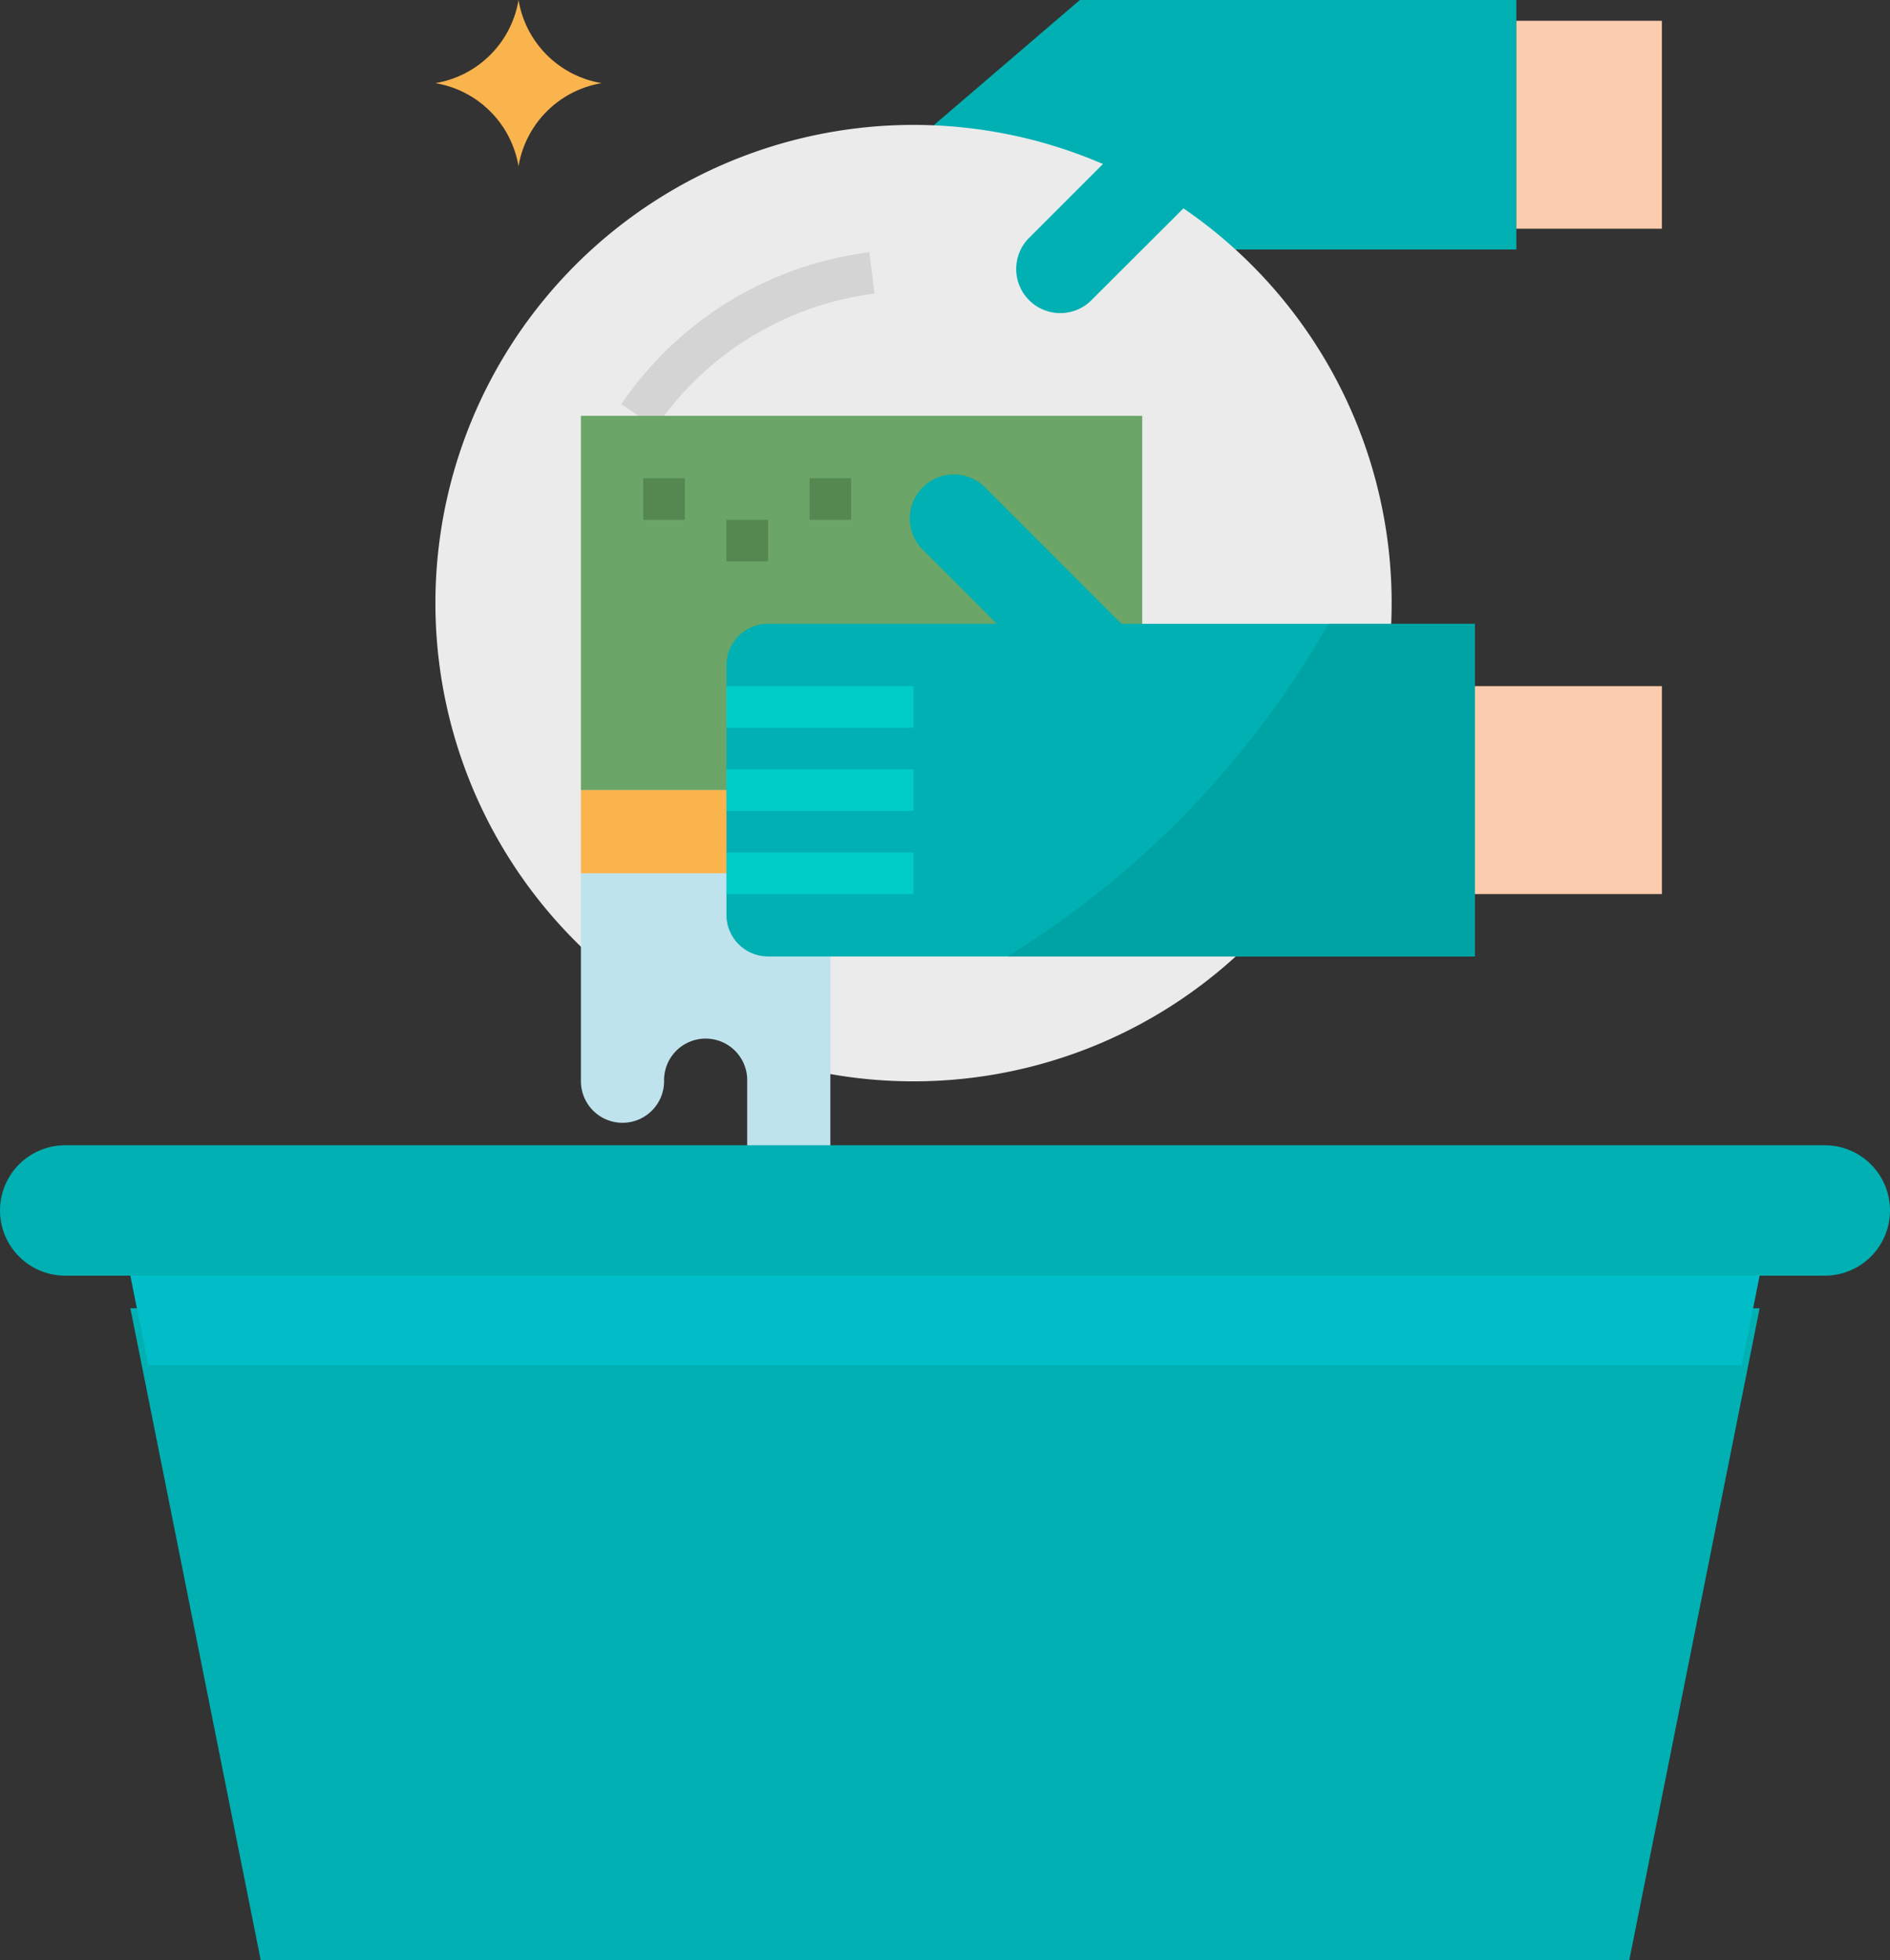
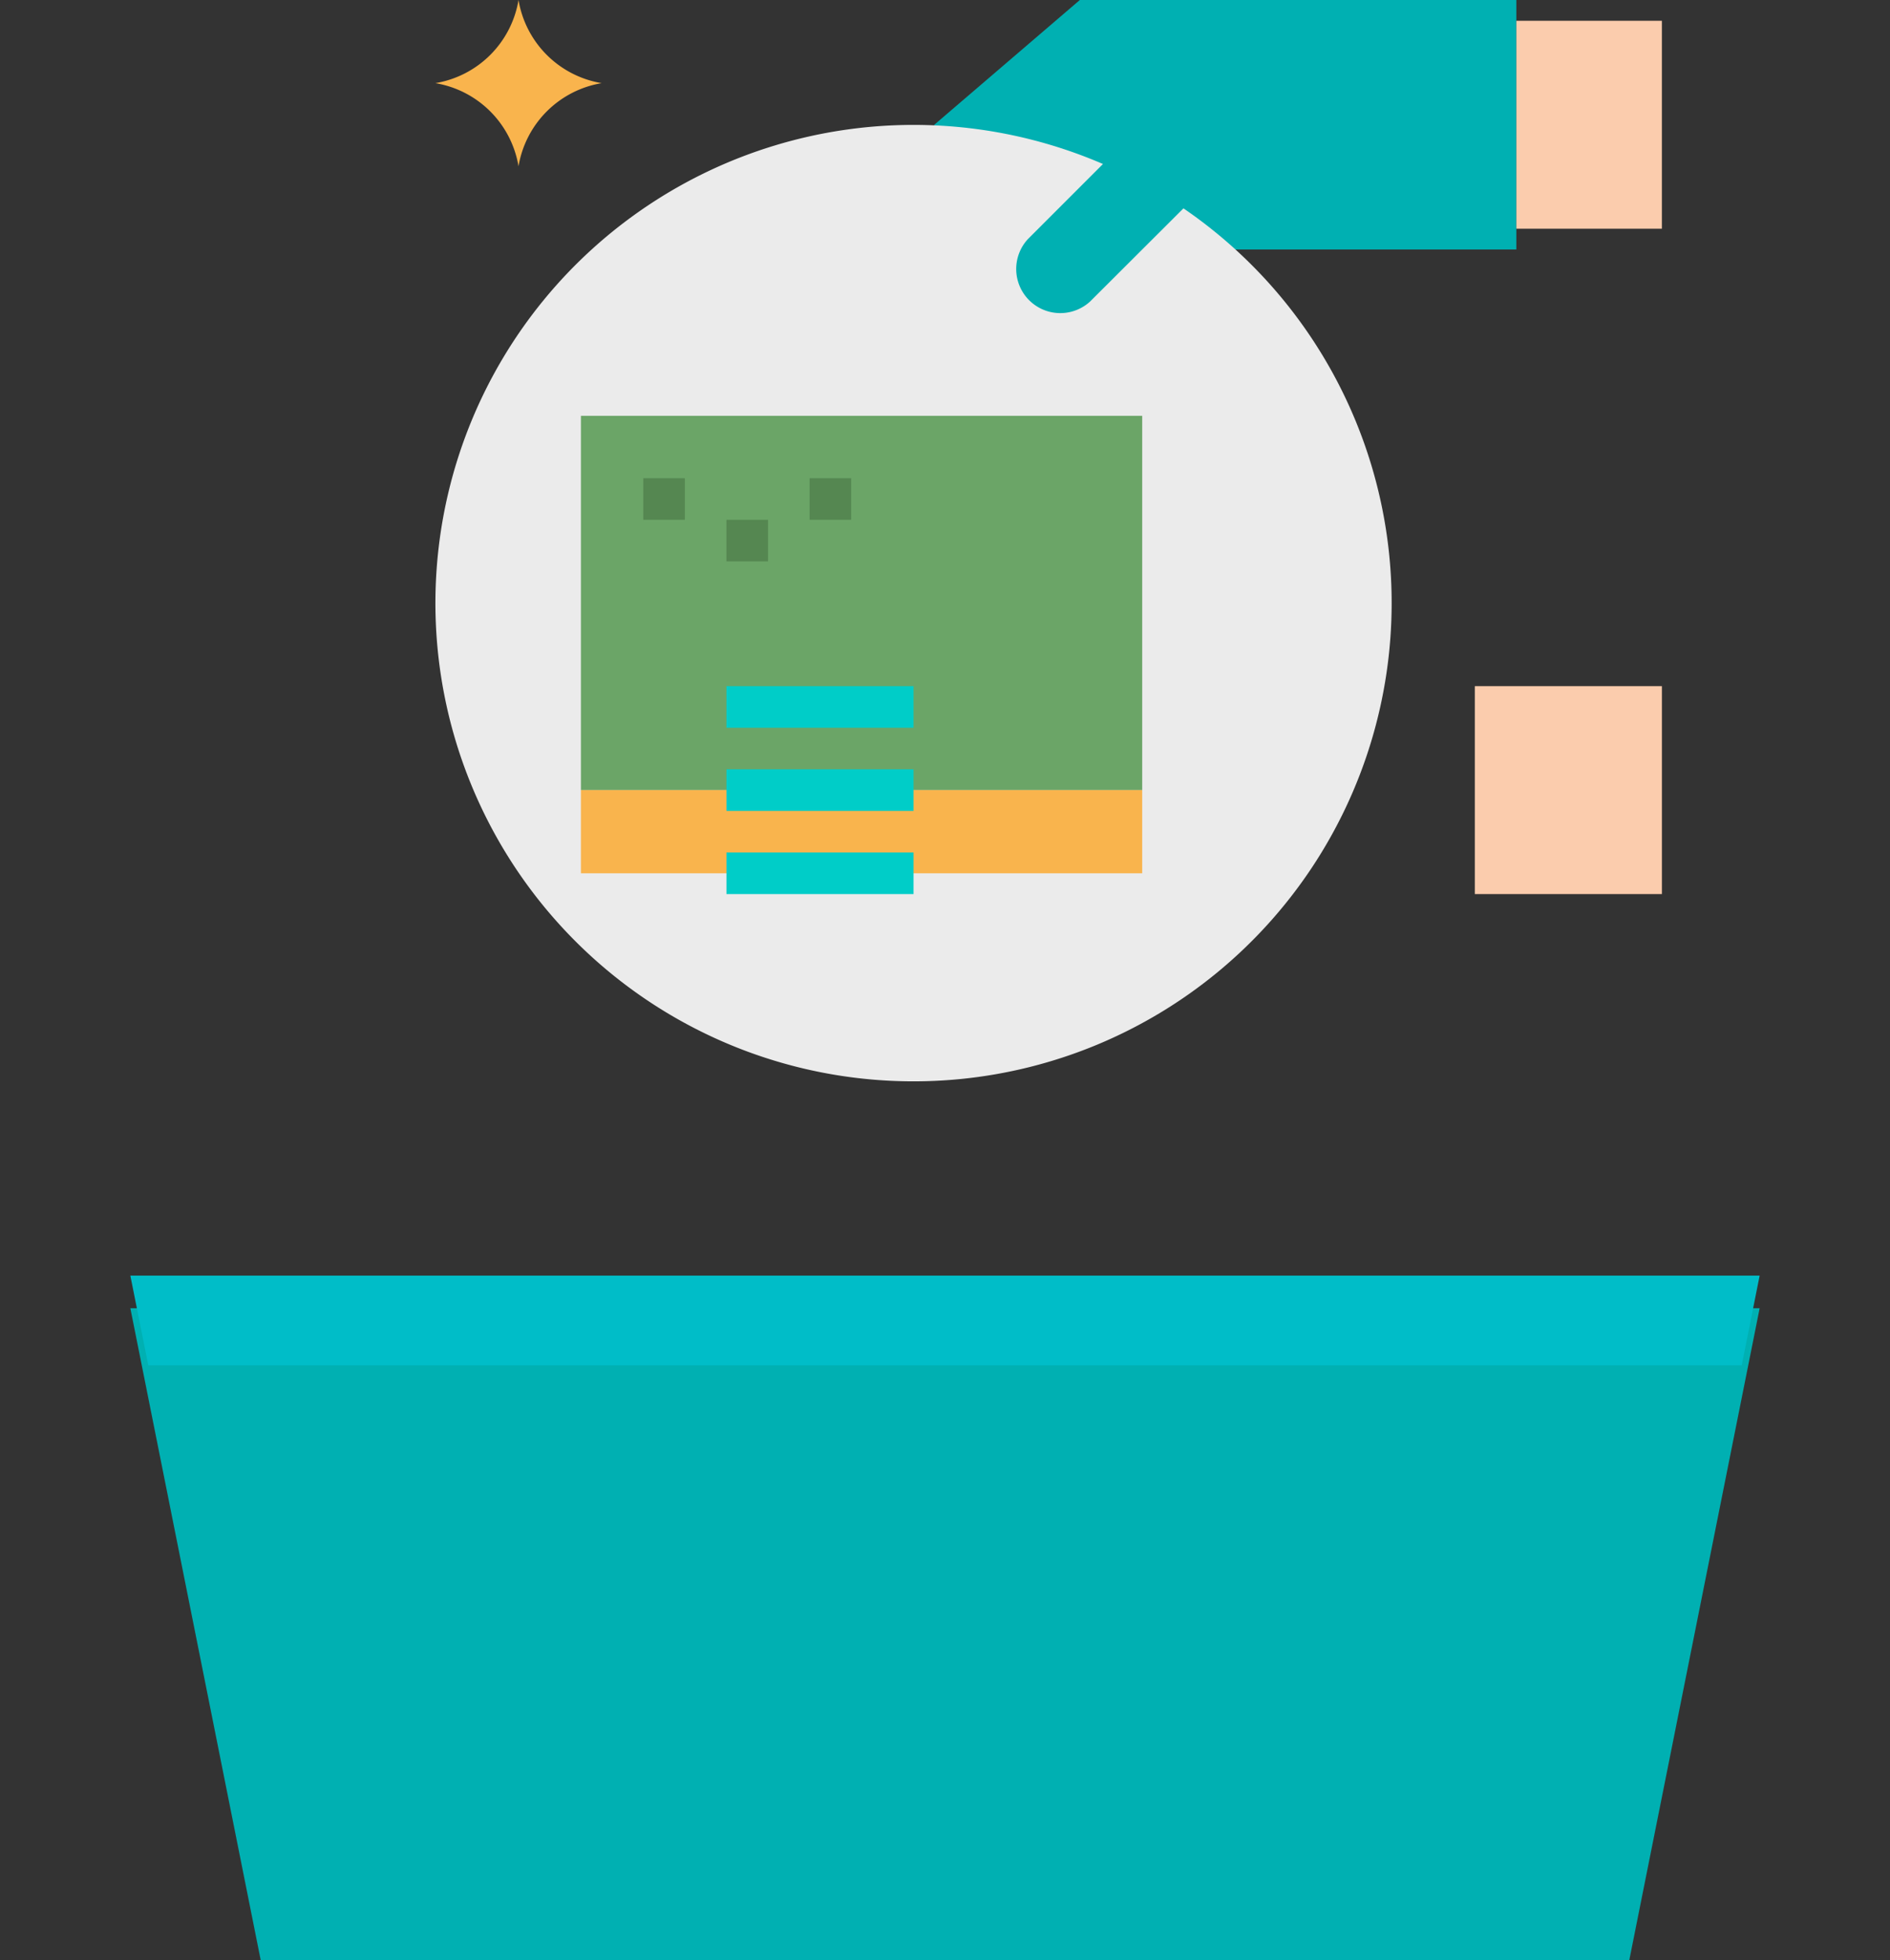
<svg xmlns="http://www.w3.org/2000/svg" width="75.918" height="78.716" viewBox="0 0 75.918 78.716">
  <rect x="0" y="0" width="75.918" height="78.716" fill="#333333" stroke="none" />
  <defs>
    <clipPath id="a">
      <rect width="75.918" height="78.716" fill="none" />
    </clipPath>
  </defs>
  <path d="M34.518,0,28.672,5.01V10.02h23.38V0Z" transform="translate(8.857)" fill="#00b0b2" />
  <g transform="translate(0 0)">
    <g clip-path="url(#a)">
      <path d="M51.772,23.033a19.205,19.205,0,1,1-19.2-19.2,19.2,19.2,0,0,1,19.2,19.2" transform="translate(4.128 1.183)" fill="#ebebeb" />
-       <path d="M20.447,14.779l-1.38-.94a14.192,14.192,0,0,1,9.964-6.1L29.237,9.4a12.526,12.526,0,0,0-8.791,5.384" transform="translate(5.89 2.391)" fill="#d4d4d4" />
      <path d="M37.093,3.19,31.665,8.618a1.771,1.771,0,0,0,2.505,2.5L39.6,5.7" transform="translate(9.622 0.986)" fill="#00b0b2" />
      <rect width="5.846" height="8.35" transform="translate(60.909 0.835)" fill="#fbccad" />
      <path d="M16.7,6.679h0a4.064,4.064,0,0,0-3.34-3.34A4.062,4.062,0,0,0,16.7,0a4.062,4.062,0,0,0,3.34,3.339,4.064,4.064,0,0,0-3.34,3.34" transform="translate(4.128 0)" fill="#f9b44d" />
      <rect width="22.545" height="15.03" transform="translate(23.335 16.699)" fill="#6ba567" />
-       <path d="M17.828,26.793v8.35a1.67,1.67,0,1,0,3.34,0,1.67,1.67,0,1,1,3.339,0v3.34a1.67,1.67,0,1,0,3.34,0V26.793Z" transform="translate(5.507 8.277)" fill="#bee3ed" />
      <rect width="1.67" height="1.67" transform="translate(25.839 19.205)" fill="#558751" />
      <rect width="1.67" height="1.67" transform="translate(29.18 20.875)" fill="#558751" />
      <rect width="1.67" height="1.67" transform="translate(32.52 19.205)" fill="#558751" />
      <rect width="22.545" height="3.34" transform="translate(23.335 31.73)" fill="#f9b44d" />
-       <path d="M38.158,20.541,32.73,15.113a1.771,1.771,0,1,0-2.5,2.505l2.922,2.923H23.963a1.671,1.671,0,0,0-1.67,1.67v10.02a1.671,1.671,0,0,0,1.67,1.67H52.354V20.541Z" transform="translate(6.887 4.509)" fill="#00b0b2" />
      <rect width="7.515" height="8.35" transform="translate(59.241 27.555)" fill="#fbccad" />
      <rect width="7.515" height="1.67" transform="translate(29.18 34.235)" fill="#00cdc8" />
      <rect width="7.515" height="1.67" transform="translate(29.18 30.895)" fill="#00cdc8" />
      <rect width="7.515" height="1.67" transform="translate(29.18 27.555)" fill="#00cdc8" />
-       <path d="M49.689,19.138H43.81A37.459,37.459,0,0,1,30.918,32.5H49.689Z" transform="translate(9.551 5.912)" fill="#00a3a4" />
      <path d="M64.21,66.316H9.236L4,40.138H69.446Z" transform="translate(1.236 12.4)" fill="#00b0b2" />
-       <path d="M73.3,40.374H2.618a2.618,2.618,0,1,1,0-5.236H73.3a2.618,2.618,0,1,1,0,5.236" transform="translate(0 10.855)" fill="#00b0b2" />
      <path d="M68.726,42.737l.72-3.6H4l.72,3.6Z" transform="translate(1.236 12.091)" fill="#00bdc8" />
    </g>
  </g>
</svg>